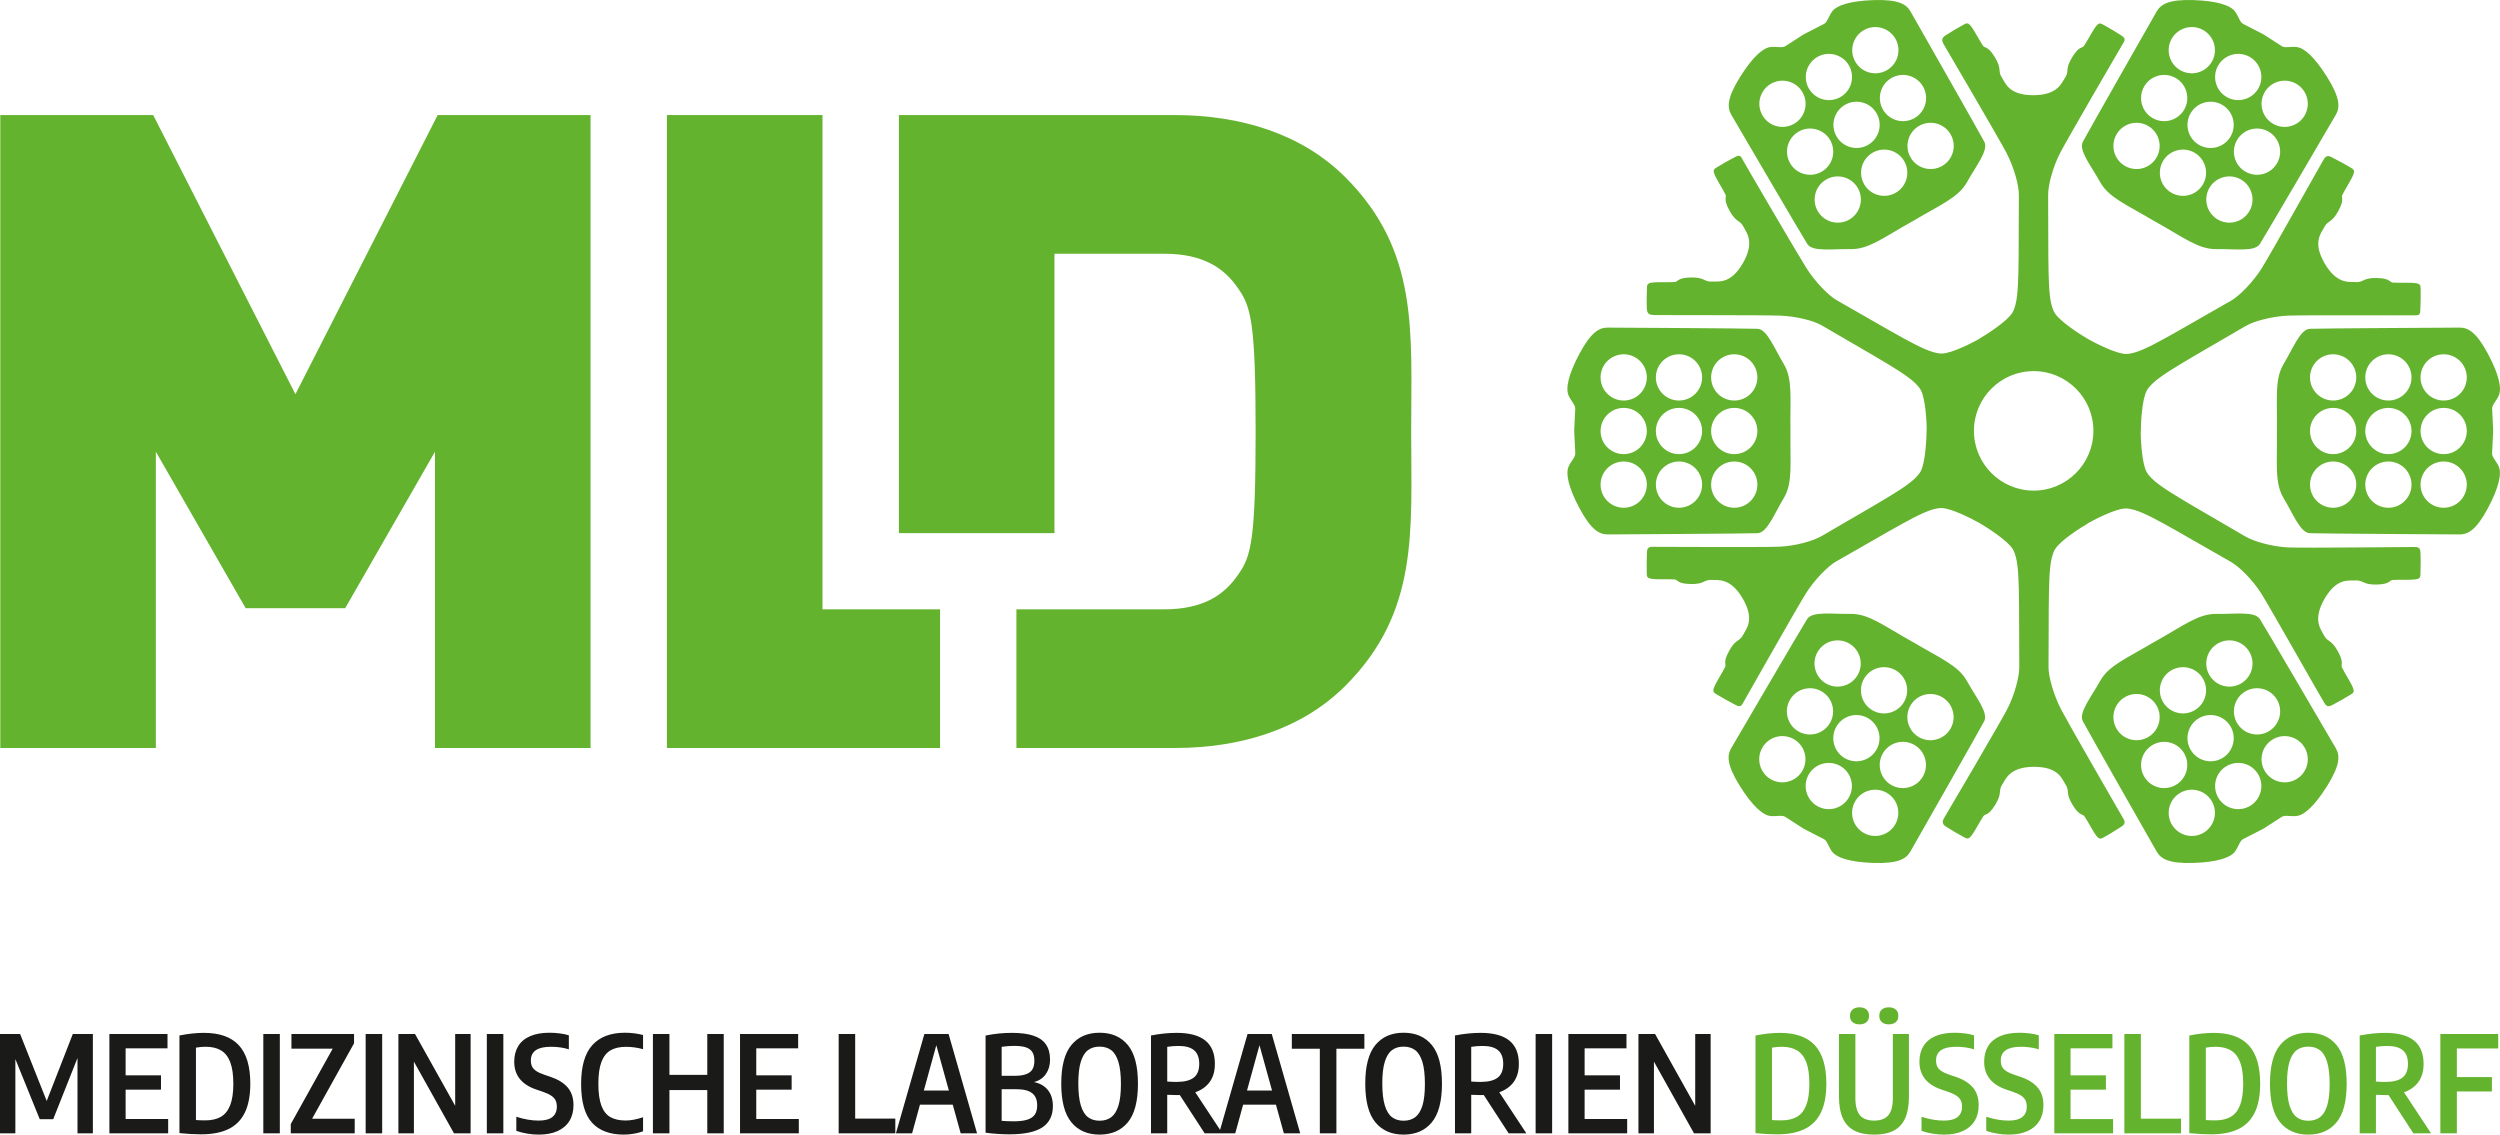
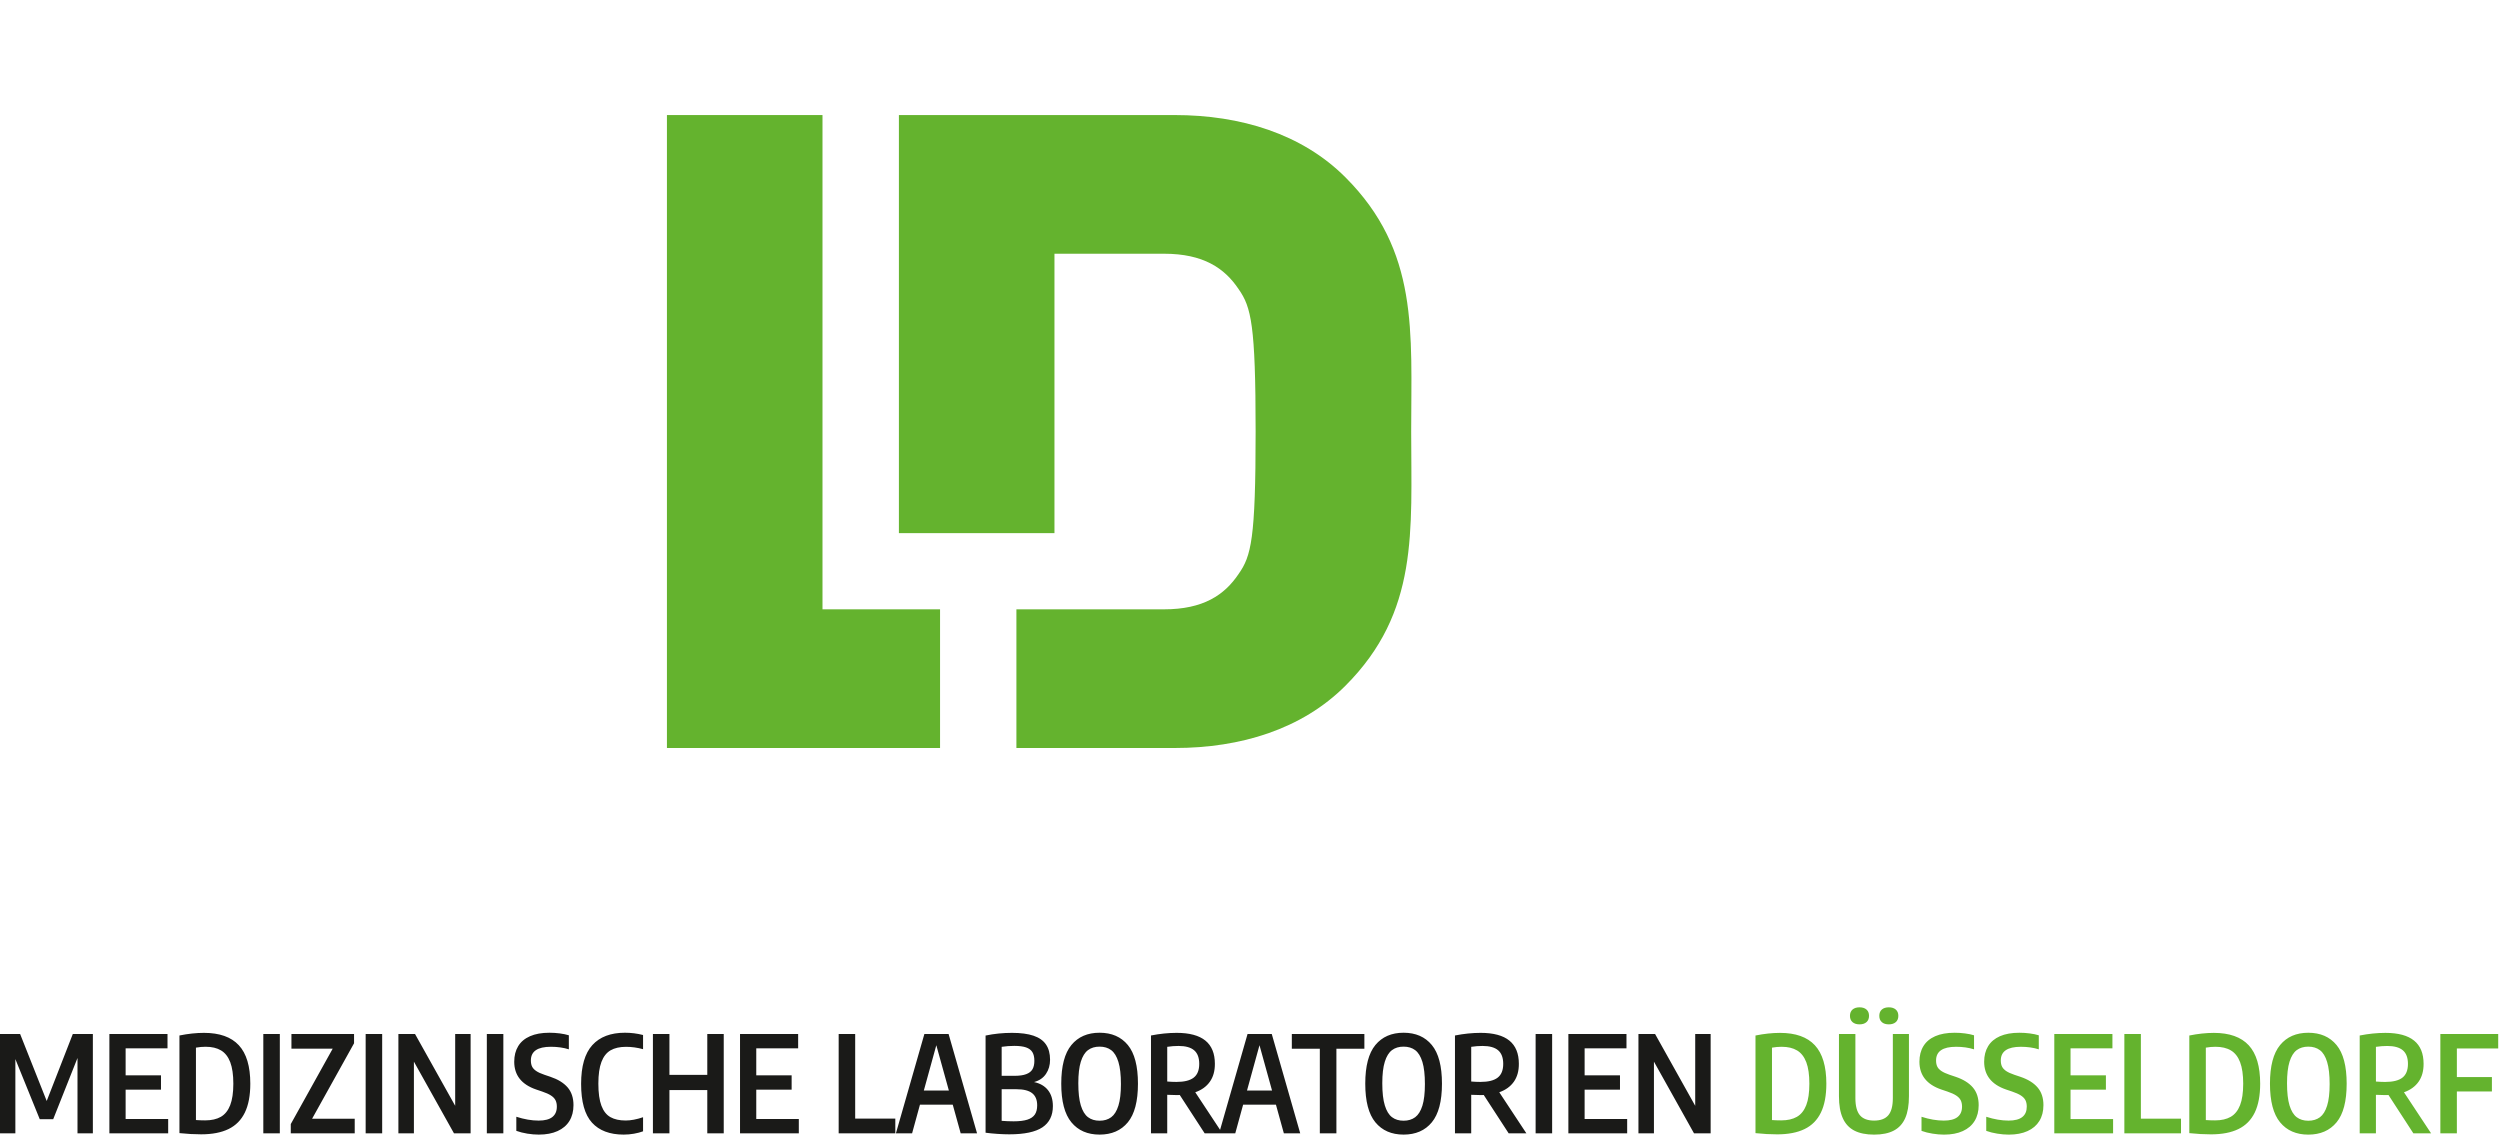
<svg xmlns="http://www.w3.org/2000/svg" id="Ebene_1" viewBox="0 0 119.743 54.345">
  <path d="M119.657,49.527h-2.771v4.757h.791v-2.006h1.678v-.691h-1.678v-1.369h1.98v-.691ZM113.8,50.141c.183-.028.364-.042.544-.042.336,0,.585.07.747.209.162.139.243.356.243.649,0,.302-.089.522-.265.659-.177.137-.453.206-.828.206-.131,0-.278-.007-.441-.019v-1.662ZM116.443,54.284l-1.299-1.967c.304-.107.538-.276.699-.505.162-.229.242-.515.24-.858,0-.495-.152-.866-.455-1.112-.303-.246-.761-.37-1.374-.37-.399,0-.809.042-1.231.126v4.686h.777v-1.845c.18.009.33.013.447.013.071,0,.123-.001.155-.004l1.192,1.836h.849ZM110.561,53.68c-.221,0-.406-.057-.555-.169-.149-.113-.263-.301-.344-.564-.08-.264-.12-.617-.12-1.061,0-.431.04-.775.12-1.033.081-.259.195-.443.344-.555.149-.111.334-.167.555-.167s.406.056.556.169c.15.112.265.3.345.564.081.264.121.617.121,1.061,0,.433-.04.778-.121,1.035-.08.257-.195.441-.345.553-.15.111-.335.167-.556.167M110.561,54.345c.578,0,1.029-.196,1.353-.588.323-.392.485-1.009.485-1.852,0-.842-.162-1.459-.485-1.851-.324-.392-.775-.588-1.353-.588-.577,0-1.027.196-1.35.588-.324.392-.486,1.009-.486,1.851,0,.843.162,1.46.486,1.852.323.392.773.588,1.35.588M106.096,53.663c-.15,0-.298-.005-.443-.015v-3.469c.156-.028.31-.041.462-.041.298,0,.545.058.74.175.195.116.342.305.44.564.099.259.148.602.148,1.028,0,.431-.05.775-.151,1.032-.101.257-.25.443-.447.556-.197.114-.447.17-.749.17M105.903,54.332c.527,0,.965-.084,1.312-.254.347-.169.607-.432.781-.789.173-.357.26-.818.26-1.384,0-.831-.183-1.444-.549-1.84-.367-.395-.923-.593-1.669-.593-.37,0-.763.042-1.176.126v4.676c.364.039.711.058,1.041.058M104.464,54.284v-.704h-1.922v-4.053h-.791v4.757h2.713ZM99.173,52.191h1.694v-.684h-1.694v-1.296h2.006v-.684h-2.784v4.757h2.816v-.685h-2.038v-1.408ZM96.216,54.345c.349,0,.648-.056.897-.169.248-.112.437-.274.567-.485.13-.211.195-.463.195-.757,0-.349-.094-.633-.282-.85-.187-.218-.463-.388-.827-.51l-.286-.096c-.165-.056-.295-.115-.388-.177-.093-.062-.159-.133-.199-.212s-.06-.178-.06-.296c0-.437.32-.655.958-.655.315,0,.602.04.862.122v-.672c-.125-.039-.269-.069-.433-.09-.163-.022-.329-.032-.496-.032-.369,0-.679.055-.931.165-.251.111-.441.27-.567.478-.126.207-.19.456-.19.745,0,.647.351,1.091,1.051,1.331l.286.096c.178.06.318.123.42.188.102.066.175.141.219.225.043.085.065.189.065.311,0,.218-.071.384-.215.498-.144.113-.362.17-.656.17-.336,0-.693-.061-1.07-.183v.675c.159.058.335.102.529.133.194.031.377.047.551.047M93.115,54.345c.349,0,.648-.056.896-.169.249-.112.438-.274.567-.485.13-.211.195-.463.195-.757,0-.349-.094-.633-.281-.85-.188-.218-.464-.388-.828-.51l-.286-.096c-.165-.056-.294-.115-.387-.177-.094-.062-.16-.133-.2-.212-.039-.079-.059-.178-.059-.296,0-.437.319-.655.958-.655.315,0,.602.04.861.122v-.672c-.124-.039-.268-.069-.432-.09-.164-.022-.33-.032-.497-.032-.368,0-.679.055-.93.165-.252.111-.441.27-.567.478-.127.207-.19.456-.19.745,0,.647.35,1.091,1.051,1.331l.286.096c.178.06.318.123.419.188.102.066.175.141.219.225.044.085.066.189.066.311,0,.218-.072.384-.216.498-.143.113-.362.17-.655.17-.337,0-.693-.061-1.07-.183v.675c.158.058.334.102.528.133.194.031.378.047.552.047M90.469,49.064c.141,0,.253-.036.334-.108.082-.072.122-.172.122-.3,0-.129-.04-.229-.122-.301-.081-.071-.193-.107-.334-.107-.143,0-.256.036-.336.107-.08.072-.12.172-.12.301,0,.128.04.228.12.3.08.072.193.108.336.108M89.065,49.064c.143,0,.255-.036.335-.108.081-.072.121-.172.121-.3,0-.129-.04-.229-.121-.301-.08-.071-.192-.107-.335-.107-.142,0-.253.036-.335.107-.081.072-.122.172-.122.301,0,.128.041.228.122.3.082.072.193.108.335.108M89.765,54.345c.384,0,.698-.064.943-.193.246-.129.428-.328.547-.598.119-.27.178-.619.178-1.048v-2.979h-.771v3.069c0,.377-.072.651-.217.822-.145.17-.371.255-.68.255-.308,0-.535-.085-.68-.255-.144-.171-.217-.445-.217-.822v-3.069h-.787v2.979c0,.429.06.778.182,1.048.12.27.305.469.552.598.248.129.565.193.95.193M85.317,53.663c-.15,0-.298-.005-.444-.015v-3.469c.157-.028.311-.041.463-.041.298,0,.544.058.739.175.195.116.342.305.441.564.098.259.147.602.147,1.028,0,.431-.05.775-.15,1.032-.101.257-.25.443-.447.556-.198.114-.447.17-.749.17M85.124,54.332c.527,0,.964-.084,1.311-.254.348-.169.608-.432.781-.789.174-.357.261-.818.261-1.384,0-.831-.184-1.444-.55-1.84-.366-.395-.922-.593-1.668-.593-.371,0-.763.042-1.176.126v4.676c.364.039.711.058,1.041.058" fill="#64b32e" stroke-width="0" />
  <path d="M81.196,52.965l-1.922-3.439h-.797v4.757h.742v-3.433l1.919,3.433h.797v-4.757h-.739v3.439ZM75.899,52.191h1.694v-.685h-1.694v-1.295h2.005v-.685h-2.783v4.757h2.816v-.685h-2.038v-1.407ZM74.343,49.526h-.791v4.757h.791v-4.757ZM70.467,50.14c.182-.028.363-.042.543-.042.336,0,.586.07.748.209.161.139.242.356.242.649,0,.303-.088.522-.265.659-.177.138-.453.206-.828.206-.13,0-.277-.006-.44-.019v-1.662ZM73.109,54.283l-1.298-1.967c.304-.107.537-.275.699-.505.161-.229.241-.515.239-.858,0-.495-.152-.865-.455-1.112-.303-.246-.761-.37-1.374-.37-.398,0-.809.042-1.231.126v4.686h.778v-1.845c.18.009.329.013.447.013.07,0,.122-.001.154-.003l1.193,1.835h.848ZM67.227,53.679c-.221,0-.405-.056-.554-.169-.149-.112-.264-.3-.344-.564-.081-.263-.121-.617-.121-1.061,0-.43.04-.775.121-1.033.08-.258.195-.443.344-.554.149-.112.333-.167.554-.167s.406.056.556.168c.15.113.265.301.346.564.08.264.12.617.12,1.061,0,.433-.04.778-.12,1.035-.081.257-.196.441-.346.553-.15.111-.335.167-.556.167M67.227,54.344c.579,0,1.03-.196,1.353-.588.324-.392.486-1.009.486-1.851s-.162-1.46-.486-1.852c-.323-.392-.774-.588-1.353-.588-.576,0-1.026.196-1.35.588-.323.392-.485,1.01-.485,1.852s.162,1.459.485,1.851c.324.392.774.588,1.35.588M64.01,54.283v-4.053h1.34v-.704h-3.475v.704h1.341v4.053h.794ZM60.326,50.063l.601,2.17h-1.199l.598-2.17ZM62.277,54.283l-1.363-4.757h-1.16l-1.363,4.757h.775l.376-1.372h1.572l.379,1.372h.784ZM55.907,50.14c.182-.028.363-.042.543-.042.336,0,.585.07.747.209.162.139.243.356.243.649,0,.303-.088.522-.265.659-.177.138-.453.206-.828.206-.131,0-.277-.006-.44-.019v-1.662ZM58.549,54.283l-1.299-1.967c.305-.107.538-.275.699-.505.162-.229.242-.515.24-.858,0-.495-.152-.865-.455-1.112-.303-.246-.761-.37-1.374-.37-.399,0-.809.042-1.231.126v4.686h.778v-1.845c.18.009.329.013.446.013.071,0,.122-.001.155-.003l1.192,1.835h.849ZM52.667,53.679c-.221,0-.406-.056-.555-.169-.149-.112-.263-.3-.344-.564-.08-.263-.12-.617-.12-1.061,0-.43.04-.775.12-1.033.081-.258.195-.443.344-.554.149-.112.334-.167.555-.167s.406.056.556.168c.15.113.265.301.345.564.081.264.121.617.121,1.061,0,.433-.04.778-.121,1.035-.08.257-.195.441-.345.553-.15.111-.335.167-.556.167M52.667,54.344c.578,0,1.029-.196,1.353-.588.323-.392.485-1.009.485-1.851s-.162-1.46-.485-1.852c-.324-.392-.775-.588-1.353-.588-.577,0-1.027.196-1.35.588-.324.392-.486,1.01-.486,1.852s.162,1.459.486,1.851c.323.392.773.588,1.35.588M48.547,53.708c-.187,0-.377-.008-.57-.023v-1.514h.711c.341,0,.591.064.75.19.16.127.24.32.24.582,0,.182-.037.328-.111.438-.074.111-.194.193-.358.247-.166.053-.386.08-.662.08M48.585,50.095c.233,0,.42.024.559.072.139.049.241.124.304.227.063.103.095.241.095.415,0,.165-.03.299-.089.403-.059.104-.158.183-.299.236-.14.054-.33.081-.57.081h-.608v-1.389c.198-.03.4-.045.608-.045M49.527,51.828c.253-.069.444-.2.573-.393.13-.192.195-.417.195-.675,0-.297-.065-.541-.195-.731-.129-.19-.328-.33-.596-.421-.268-.091-.612-.137-1.032-.137-.437,0-.859.043-1.266.129v4.654c.176.024.365.042.569.056.203.014.393.021.569.021.722,0,1.25-.112,1.585-.335.334-.225.501-.563.501-1.015,0-.315-.079-.571-.236-.768-.158-.197-.38-.325-.667-.385M44.847,50.063l.601,2.17h-1.199l.598-2.17ZM46.798,54.283l-1.363-4.757h-1.16l-1.363,4.757h.775l.376-1.372h1.571l.38,1.372h.784ZM42.883,54.283v-.704h-1.922v-4.053h-.791v4.757h2.713ZM36.223,52.191h1.694v-.685h-1.694v-1.295h2.006v-.685h-2.784v4.757h2.816v-.685h-2.038v-1.407ZM32.064,54.283v-2.073h1.813v2.073h.788v-4.757h-.788v1.958h-1.813v-1.958h-.791v4.757h.791ZM29.872,54.344c.165,0,.33-.014.494-.043s.309-.067.435-.114v-.675c-.311.105-.587.157-.829.157-.298,0-.542-.053-.733-.161-.191-.107-.335-.289-.432-.547-.098-.259-.147-.612-.147-1.06,0-.435.05-.781.148-1.039.099-.259.245-.443.437-.555.193-.111.44-.167.74-.167.272,0,.544.038.816.113v-.679c-.281-.073-.57-.109-.868-.109-.681,0-1.201.197-1.56.591-.359.395-.539,1.014-.539,1.858,0,.857.174,1.477.521,1.858.347.381.853.572,1.517.572M25.81,54.344c.349,0,.648-.056.896-.169.249-.112.438-.274.568-.485.129-.211.194-.463.194-.757,0-.349-.094-.632-.281-.85-.188-.217-.464-.387-.828-.509l-.286-.097c-.165-.056-.294-.114-.387-.177-.093-.062-.16-.132-.2-.212-.039-.079-.059-.178-.059-.295,0-.438.319-.656.958-.656.315,0,.602.041.861.122v-.672c-.124-.038-.268-.068-.432-.09-.164-.021-.33-.032-.497-.032-.368,0-.678.055-.93.166-.252.11-.441.269-.567.477-.127.208-.19.456-.19.746,0,.647.35,1.09,1.051,1.33l.286.097c.178.06.318.122.419.188.102.065.175.14.219.225.044.084.066.188.066.31,0,.219-.072.384-.215.498-.144.114-.363.171-.656.171-.337,0-.693-.062-1.07-.184v.675c.158.058.334.102.528.134.194.031.378.046.552.046M24.109,49.526h-.791v4.757h.791v-4.757ZM21.802,52.965l-1.923-3.439h-.797v4.757h.743v-3.433l1.919,3.433h.797v-4.757h-.739v3.439ZM18.305,49.526h-.791v4.757h.791v-4.757ZM16.958,49.97v-.444h-2.999v.701h1.977l-2.009,3.613v.443h3.063v-.7h-2.041l2.009-3.613ZM13.403,49.526h-.791v4.757h.791v-4.757ZM9.829,53.663c-.15,0-.298-.005-.444-.016v-3.468c.157-.028.311-.042.463-.042.298,0,.544.058.739.175.195.117.342.305.441.564.098.259.148.602.148,1.029,0,.43-.051.774-.151,1.031-.101.257-.25.443-.447.557-.197.113-.447.17-.749.17M9.636,54.331c.527,0,.964-.084,1.311-.253.348-.17.608-.433.781-.79.174-.357.261-.818.261-1.383,0-.832-.183-1.445-.55-1.841-.366-.395-.922-.593-1.668-.593-.371,0-.763.042-1.176.126v4.676c.364.039.711.058,1.041.058M6.017,52.191h1.694v-.685h-1.694v-1.295h2.006v-.685h-2.784v4.757h2.816v-.685h-2.038v-1.407ZM2.237,52.734l-1.273-3.208h-.964v4.757h.736v-3.555l1.167,2.877h.646l1.163-2.931v3.609h.736v-4.757h-.961l-1.25,3.208Z" fill="#1a1a18" stroke-width="0" />
-   <polygon points="28.286 35.827 28.286 5.511 20.963 5.511 14.15 18.881 7.337 5.511 .014 5.511 .014 35.827 7.465 35.827 7.465 21.636 11.766 29.13 16.534 29.13 20.835 21.636 20.835 35.827 28.286 35.827" fill="#64b32e" stroke-width="0" />
  <polygon points="45.026 29.185 39.395 29.185 39.395 5.511 31.944 5.511 31.944 35.827 45.026 35.827 45.026 29.185" fill="#64b32e" stroke-width="0" />
  <path d="M45.026,29.185h0v6.642-6.642ZM67.592,20.669c0-4.769.383-8.643-3.151-12.177-2.086-2.087-5.024-2.981-8.175-2.981h-13.211v20.023h7.451v-13.381h5.249c1.874,0,2.896.682,3.577,1.704.596.851.809,1.703.809,6.812,0,5.152-.213,5.961-.809,6.813-.681,1.021-1.703,1.703-3.577,1.703h-7.072v6.642h7.583c3.151,0,6.089-.894,8.175-2.981,3.534-3.534,3.151-7.408,3.151-12.177" fill="#64b32e" stroke-width="0" />
-   <path d="M110.643,23.213c0,.611.495,1.107,1.107,1.107.611,0,1.108-.496,1.108-1.107,0-.612-.497-1.108-1.108-1.108-.612,0-1.107.496-1.107,1.108M110.643,20.645c0,.611.495,1.107,1.107,1.107.611,0,1.108-.496,1.108-1.107,0-.612-.497-1.108-1.108-1.108-.612,0-1.107.496-1.107,1.108M110.643,18.077c0,.611.495,1.107,1.107,1.107.611,0,1.108-.496,1.108-1.107,0-.612-.497-1.108-1.108-1.108-.612,0-1.107.496-1.107,1.108M113.29,23.213c0,.611.495,1.107,1.107,1.107.611,0,1.108-.496,1.108-1.107,0-.612-.497-1.108-1.108-1.108-.612,0-1.107.496-1.107,1.108M113.29,20.645c0,.611.495,1.107,1.107,1.107.611,0,1.108-.496,1.108-1.107,0-.612-.497-1.108-1.108-1.108-.612,0-1.107.496-1.107,1.108M113.29,18.077c0,.611.495,1.107,1.107,1.107.611,0,1.108-.496,1.108-1.107,0-.612-.497-1.108-1.108-1.108-.612,0-1.107.496-1.107,1.108M115.937,23.213c0,.611.495,1.107,1.107,1.107s1.108-.496,1.108-1.107c0-.612-.496-1.108-1.108-1.108s-1.107.496-1.107,1.108M115.937,20.645c0,.611.495,1.107,1.107,1.107s1.108-.496,1.108-1.107c0-.612-.496-1.108-1.108-1.108s-1.107.496-1.107,1.108M115.937,18.077c0,.611.495,1.107,1.107,1.107s1.108-.496,1.108-1.107c0-.612-.496-1.108-1.108-1.108s-1.107.496-1.107,1.108M109.385,17.422c.446-.738.792-1.654,1.25-1.674.458-.02,6.79-.056,7.176-.057.386-.001.784.188,1.35,1.246.567,1.058.634,1.645.554,1.924-.079.278-.362.521-.349.711.011.189.038.813.049,1.002l-.002.139c-.012.19-.038.814-.05,1.004-.012.189.27.432.35.71.079.279.013.866-.555,1.924-.565,1.057-.963,1.247-1.349,1.247-.387-.001-6.719-.039-7.177-.059-.457-.019-.803-.935-1.25-1.673-.445-.736-.303-1.65-.325-3.2l.001-.044c.023-1.55-.12-2.464.327-3.2M93.43,6.436c-.305-.53-.983-.712-1.512-.406-.53.306-.712.983-.406,1.513.306.53.983.711,1.513.405.529-.305.711-.982.405-1.512M92.107,4.143c-.306-.53-.984-.711-1.513-.406-.53.306-.711.984-.405,1.513.306.53.983.711,1.513.405.528-.305.711-.982.405-1.512M90.783,1.85c-.306-.529-.984-.711-1.512-.406-.53.306-.712.984-.406,1.514.306.53.983.71,1.513.404.529-.305.711-.982.405-1.512M88.559,3.134c-.306-.529-.984-.711-1.512-.406-.53.306-.712.984-.406,1.514.306.53.983.71,1.513.405.529-.306.711-.983.405-1.513M86.335,4.418c-.306-.529-.984-.711-1.512-.406-.53.306-.712.984-.406,1.514.306.53.983.71,1.513.404.529-.305.711-.982.405-1.512M85.741,7.818c.306.53.983.711,1.513.405.529-.305.711-.982.405-1.512-.306-.53-.984-.711-1.513-.406-.53.306-.711.984-.405,1.513M87.064,10.111c.307.53.984.711,1.514.405.528-.305.711-.982.405-1.513-.306-.529-.984-.711-1.513-.405-.53.306-.711.983-.406,1.513M89.883,5.427c-.306-.53-.984-.711-1.513-.406-.53.306-.711.984-.405,1.513.306.53.983.711,1.513.405.529-.305.711-.982.405-1.512M89.288,8.827c.306.53.984.711,1.513.405.529-.305.712-.982.405-1.513-.305-.529-.983-.711-1.512-.405-.53.306-.711.983-.406,1.513M94.221,8.713c-.415.754-1.277,1.087-2.608,1.882l-.039.02c-1.354.755-2.074,1.336-2.935,1.317-.863-.017-1.828.142-2.074-.245-.247-.386-3.444-5.852-3.638-6.186-.194-.334-.229-.774.404-1.792.633-1.021,1.107-1.372,1.389-1.442.28-.07.632.053.79-.053.158-.105.686-.439.843-.544l.122-.068c.17-.084.724-.373.895-.459.17-.084.239-.449.439-.658.203-.208.744-.443,1.944-.481,1.198-.039,1.562.211,1.755.545.192.335,3.325,5.838,3.537,6.244.212.406-.408,1.164-.824,1.92M93.424,34.901c-.306.529-.984.711-1.513.406-.53-.306-.712-.984-.406-1.513.306-.531.983-.712,1.513-.405.529.305.712.982.406,1.512M91.2,33.617c-.306.53-.984.711-1.513.406-.53-.306-.711-.984-.406-1.514.306-.53.984-.71,1.513-.405.529.306.712.983.406,1.513M88.976,32.333c-.306.53-.984.711-1.513.406-.53-.306-.711-.984-.406-1.513.307-.531.984-.711,1.514-.405.528.305.711.982.405,1.512M87.247,33.113c.529.306.711.982.405,1.513-.306.529-.984.711-1.513.406-.53-.306-.711-.984-.405-1.514.306-.53.983-.711,1.513-.405M85.923,35.406c.529.305.711.982.405,1.512-.305.53-.983.711-1.512.406-.53-.306-.712-.984-.406-1.513.306-.53.983-.711,1.513-.405M86.634,37.095c.306-.531.983-.711,1.513-.405.529.305.711.982.405,1.512-.305.53-.984.712-1.512.406-.53-.306-.712-.984-.406-1.513M89.876,35.91c-.306.529-.984.711-1.513.406-.53-.306-.711-.984-.405-1.514.306-.53.983-.711,1.513-.405.529.305.711.983.405,1.513M88.858,38.379c.306-.53.983-.711,1.513-.405.529.305.711.982.405,1.512-.305.53-.983.711-1.512.406-.53-.306-.712-.984-.406-1.513M90.587,37.599c-.53-.306-.711-.983-.405-1.513.306-.53.983-.711,1.513-.405.529.306.711.982.405,1.513-.306.529-.984.711-1.513.405M94.214,32.624c-.415-.754-1.277-1.088-2.608-1.882l-.04-.021c-1.353-.755-2.073-1.336-2.934-1.317-.863.017-1.828-.141-2.074.246-.247.386-3.444,5.852-3.638,6.186s-.229.773.404,1.792c.633,1.02,1.107,1.371,1.389,1.441.28.071.632-.052.791.053.157.105.685.44.843.544l.121.068c.17.084.724.374.895.459.169.084.239.45.439.658.203.208.744.444,1.944.482,1.198.038,1.562-.212,1.755-.546.192-.335,3.325-5.837,3.537-6.244.212-.406-.408-1.164-.824-1.919M109.983,4.012c-.529-.305-1.207-.123-1.513.406-.306.53-.124,1.207.405,1.512.53.306,1.207.126,1.513-.404.306-.53.125-1.208-.405-1.514M107.759,2.728c-.529-.305-1.207-.123-1.513.406-.306.53-.124,1.207.405,1.513.53.305,1.207.125,1.514-.405.305-.53.124-1.208-.406-1.514M105.535,1.444c-.529-.305-1.207-.123-1.513.406-.306.53-.123,1.207.406,1.512.529.306,1.207.126,1.513-.404.305-.53.124-1.208-.406-1.514M102.699,4.143c-.306.53-.124,1.207.405,1.512.53.306,1.207.125,1.513-.405.305-.529.124-1.207-.406-1.513-.529-.305-1.207-.124-1.512.406M101.375,6.436c-.306.53-.124,1.207.405,1.512.53.306,1.207.125,1.513-.405.306-.53.124-1.207-.406-1.513-.528-.306-1.206-.124-1.512.406M104.004,9.232c.53.306,1.207.125,1.513-.405.306-.53.125-1.207-.406-1.513-.528-.306-1.206-.124-1.512.405-.306.531-.124,1.208.405,1.513M106.435,5.021c-.529-.305-1.207-.124-1.513.406-.306.53-.123,1.207.405,1.512.531.306,1.208.125,1.514-.405.305-.529.124-1.207-.406-1.513M106.228,10.516c.53.306,1.207.125,1.513-.405.306-.53.124-1.207-.406-1.513-.528-.306-1.206-.124-1.512.405-.306.531-.124,1.208.405,1.513M109.065,7.818c.305-.529.124-1.207-.406-1.513-.529-.305-1.207-.124-1.513.406-.306.53-.123,1.207.405,1.512.531.306,1.208.125,1.514-.405M111.878,5.501c-.193.334-3.39,5.8-3.637,6.186-.247.387-1.212.228-2.074.245-.861.019-1.582-.562-2.935-1.317l-.039-.02c-1.331-.795-2.193-1.128-2.608-1.882-.417-.756-1.037-1.514-.824-1.92.211-.406,3.344-5.909,3.537-6.244.193-.334.556-.584,1.755-.545,1.2.038,1.741.273,1.943.481.201.209.27.574.44.658.171.086.724.375.894.459l.122.068c.158.105.685.439.843.544.159.106.51-.017.79.053.282.07.757.421,1.39,1.442.633,1.018.597,1.458.403,1.792M109.983,37.324c-.529.305-1.207.124-1.513-.406-.306-.53-.124-1.207.405-1.512.53-.306,1.207-.125,1.513.405.306.529.125,1.207-.405,1.513M108.659,35.032c-.529.305-1.207.123-1.513-.406-.306-.531-.123-1.207.405-1.513.531-.306,1.208-.125,1.514.405.305.53.124,1.208-.406,1.514M107.335,32.739c-.528.305-1.206.124-1.512-.406-.306-.53-.124-1.207.405-1.512.53-.306,1.207-.126,1.513.405.306.529.124,1.207-.406,1.513M105.111,34.023c-.528.305-1.206.124-1.512-.406-.306-.53-.124-1.207.405-1.513.53-.305,1.207-.125,1.513.405.306.53.125,1.208-.406,1.514M102.887,35.307c-.528.305-1.206.123-1.512-.406-.306-.53-.124-1.207.405-1.512.53-.307,1.207-.126,1.513.405.306.529.124,1.207-.406,1.513M103.104,35.681c.53-.306,1.207-.125,1.513.405.305.53.124,1.207-.406,1.513-.529.306-1.207.124-1.512-.405-.306-.531-.124-1.207.405-1.513M104.428,37.974c.529-.306,1.207-.125,1.513.405.305.529.124,1.207-.406,1.513-.529.305-1.207.124-1.513-.406-.306-.53-.123-1.207.406-1.512M106.435,36.316c-.529.305-1.207.123-1.513-.406-.306-.53-.123-1.208.405-1.513.531-.306,1.208-.125,1.514.405.305.53.124,1.208-.406,1.514M106.651,36.69c.53-.306,1.207-.126,1.514.405.305.529.124,1.207-.406,1.513-.529.306-1.207.124-1.513-.406-.306-.53-.124-1.207.405-1.512M111.878,35.836c-.193-.334-3.39-5.8-3.637-6.186-.247-.387-1.212-.229-2.074-.246-.861-.019-1.582.562-2.935,1.317l-.039.021c-1.331.794-2.193,1.128-2.608,1.882-.417.755-1.037,1.513-.824,1.919.211.407,3.344,5.909,3.537,6.244.193.334.556.584,1.755.546,1.2-.038,1.741-.274,1.943-.482.201-.208.27-.574.44-.658.171-.085.724-.375.894-.459l.122-.068c.158-.104.685-.439.843-.544.159-.105.51.018.79-.053.282-.07.757-.421,1.39-1.441.633-1.019.597-1.458.403-1.792M83.066,22.105c-.612,0-1.108.496-1.108,1.108,0,.611.496,1.107,1.108,1.107s1.107-.496,1.107-1.107c0-.612-.495-1.108-1.107-1.108M83.066,19.537c-.612,0-1.108.496-1.108,1.108,0,.611.496,1.107,1.108,1.107s1.107-.496,1.107-1.107c0-.612-.495-1.108-1.107-1.108M83.066,16.969c-.612,0-1.108.496-1.108,1.108,0,.611.496,1.107,1.108,1.107s1.107-.496,1.107-1.107c0-.612-.495-1.108-1.107-1.108M80.418,22.105c-.611,0-1.107.496-1.107,1.108,0,.611.496,1.107,1.107,1.107.613,0,1.108-.496,1.108-1.107,0-.612-.495-1.108-1.108-1.108M80.418,19.537c-.611,0-1.107.496-1.107,1.108,0,.611.496,1.107,1.107,1.107.613,0,1.108-.496,1.108-1.107,0-.612-.495-1.108-1.108-1.108M80.418,16.969c-.611,0-1.107.496-1.107,1.108,0,.611.496,1.107,1.107,1.107.613,0,1.108-.496,1.108-1.107,0-.612-.495-1.108-1.108-1.108M77.771,22.105c-.612,0-1.108.496-1.108,1.108,0,.611.496,1.107,1.108,1.107s1.107-.496,1.107-1.107c0-.612-.495-1.108-1.107-1.108M77.771,19.537c-.612,0-1.108.496-1.108,1.108,0,.611.496,1.107,1.108,1.107s1.107-.496,1.107-1.107c0-.612-.495-1.108-1.107-1.108M77.771,16.969c-.612,0-1.108.496-1.108,1.108,0,.611.496,1.107,1.108,1.107s1.107-.496,1.107-1.107c0-.612-.495-1.108-1.107-1.108M85.757,20.622l.002.044c-.023,1.55.12,2.464-.326,3.2-.446.738-.792,1.654-1.25,1.673-.458.02-6.79.058-7.176.059-.386,0-.784-.19-1.35-1.247-.567-1.058-.634-1.645-.555-1.924.08-.278.362-.521.35-.71-.011-.19-.037-.814-.05-1.004l-.002-.139c.012-.189.038-.813.05-1.002.012-.19-.27-.433-.349-.711-.08-.279-.014-.866.553-1.924.566-1.058.964-1.247,1.351-1.246.386.001,6.718.037,7.176.057s.803.936,1.249,1.674c.447.736.304,1.65.327,3.2M100.268,20.636c0,1.581-1.281,2.863-2.861,2.863-1.579,0-2.861-1.282-2.861-2.863,0-1.58,1.282-2.86,2.861-2.86,1.58,0,2.861,1.28,2.861,2.86M115.942,13.861c-.008-.231.031-.316-.608-.318-.435.003-.552-.004-.653-.007-.275.022-.11-.206-.841-.221-.682-.014-.62.223-1.024.195-.284-.019-.886.12-1.476-.901-.591-1.023-.15-1.453-.024-1.708.178-.363.352-.191.681-.79.351-.641.072-.612.228-.837.049-.091.101-.195.321-.57.317-.555.225-.562.029-.685-.197-.124-.618-.346-.915-.5-.248-.129-.32.049-.433.242-.161.271-2.483,4.43-2.9,5.093-.417.661-1.073,1.332-1.481,1.556-.409.224-2.502,1.445-3.177,1.81-.678.366-1.372.742-1.851.734-.479-.009-1.531-.552-1.906-.77l.118.066c-.376-.216-1.373-.854-1.619-1.265-.248-.41-.269-1.2-.291-1.97-.021-.768-.011-3.19-.021-3.656-.011-.465.228-1.375.593-2.067.364-.693,2.784-4.858,2.955-5.143.108-.18.208-.291-.028-.442-.282-.18-.644-.398-.849-.507-.204-.107-.257-.183-.579.37-.216.378-.279.474-.333.562-.118.249-.232-.009-.611.616-.354.584-.118.649-.343.985-.16.236-.34.827-1.52.827s-1.332-.596-1.491-.832c-.225-.336.011-.401-.343-.985-.379-.625-.493-.369-.611-.618-.054-.086-.119-.183-.333-.562-.323-.551-.375-.476-.579-.367-.205.109-.545.309-.826.49-.237.151-.2.271-.079.478.159.27,2.613,4.456,2.977,5.148.364.693.609,1.576.599,2.041-.011.466,0,2.889-.022,3.658-.021.768-.043,1.557-.289,1.968-.247.411-1.245,1.051-1.62,1.266l.156-.081c-.374.217-1.426.761-1.906.77-.479.007-1.174-.369-1.85-.735-.675-.365-2.77-1.586-3.177-1.81-.409-.223-1.06-.902-1.477-1.564-.418-.663-2.892-4.895-3.041-5.171-.1-.185-.128-.256-.377-.128-.298.153-.639.349-.835.472-.196.123-.288.13.028.685.221.375.274.48.322.57.157.225-.124.197.228.838.33.598.503.426.681.789.126.255.547.708-.043,1.73-.589,1.021-1.182.855-1.467.875-.402.027-.341-.21-1.024-.195-.73.015-.566.242-.839.22-.103.003-.219.011-.655.007-.637.003-.599.086-.608.318-.008.233-.021.6-.005.934.013.28.121.314.377.322.314.007,5.222-.003,6.005.027.782.03,1.626.241,2.024.483.398.241,2.502,1.444,3.156,1.846.654.403,1.328.816,1.561,1.236.233.419.287,1.602.286,2.037l-.008-.176c0,.433-.054,1.616-.286,2.035-.233.42-.907.833-1.562,1.236-.653.402-2.758,1.605-3.155,1.847-.398.242-1.277.493-2.06.523-.781.032-5.562.007-5.932.007-.21,0-.386-.037-.399.243-.016.333-.018.761-.01.993.008.231-.03.314.609.317.435-.003.552.004.653.007.275-.021.108.206.84.222.683.015.621-.222,1.024-.197.284.02.886-.118,1.477.903.59,1.022.149,1.451.024,1.707-.179.362-.352.19-.682.79-.352.642-.071.612-.228.838-.048.09-.1.194-.321.57-.316.553-.224.563-.029.685.198.123.613.354.909.507.249.13.288-.024.391-.206.172-.299,2.539-4.486,2.956-5.148.418-.663,1.065-1.322,1.473-1.545.409-.223,2.503-1.443,3.179-1.811.676-.365,1.37-.741,1.85-.733.444.008,1.376.474,1.809.716-.007-.004-.015-.009-.021-.013l.118.068c-.027-.016-.064-.037-.097-.055.387.225,1.356.849,1.599,1.254.247.411.267,1.2.289,1.968.021.768.011,3.192.021,3.657.011.467-.226,1.371-.59,2.062-.364.693-2.8,4.837-2.963,5.108-.109.18-.201.34.036.491.281.18.641.388.847.497.204.108.257.183.579-.367.215-.378.279-.476.332-.562.118-.249.233.008.612-.618.354-.584.118-.649.343-.985.158-.236.34-.826,1.519-.826,1.18,0,1.332.595,1.491.832.226.335-.011.399.343.984.379.626.493.369.612.618.053.086.118.183.332.562.322.553.375.476.579.368.207-.11.555-.33.836-.51.235-.151.122-.296.007-.492-.164-.277-2.534-4.393-2.899-5.086-.365-.692-.625-1.605-.615-2.07.011-.465,0-2.889.022-3.657s.042-1.558.29-1.97c.246-.411,1.244-1.049,1.62-1.265l-.156.082c.375-.218,1.426-.762,1.906-.77.479-.008,1.174.368,1.85.733.676.366,2.768,1.588,3.177,1.811.408.223,1.061.861,1.478,1.524.417.662,2.803,4.89,2.97,5.154.121.194.17.33.421.2.296-.153.664-.363.861-.488.196-.122.288-.13-.029-.685-.221-.374-.273-.478-.321-.57-.156-.225.123-.195-.229-.836-.328-.599-.502-.428-.68-.789-.126-.257-.548-.707.042-1.73.59-1.022,1.183-.855,1.467-.875.404-.027.342.21,1.024.195.732-.015.566-.243.841-.222.101-.002.217-.01.653-.007.638-.003.6-.086.608-.316.008-.232.016-.656,0-.99-.013-.281-.15-.263-.385-.263-.314,0-5.143.051-5.925.021-.782-.03-1.692-.292-2.091-.534-.397-.242-2.502-1.445-3.156-1.848-.654-.402-1.328-.815-1.56-1.235-.232-.419-.286-1.602-.286-2.034l.007.173c-.001-.433.054-1.617.287-2.035.232-.419.906-.832,1.561-1.235.653-.403,2.759-1.606,3.156-1.847.397-.241,1.285-.479,2.068-.509.782-.03,5.661-.004,5.975-.014.228-.006.329.038.342-.241.016-.335.023-.769.015-1.002" fill="#64b32e" stroke-width="0" />
</svg>